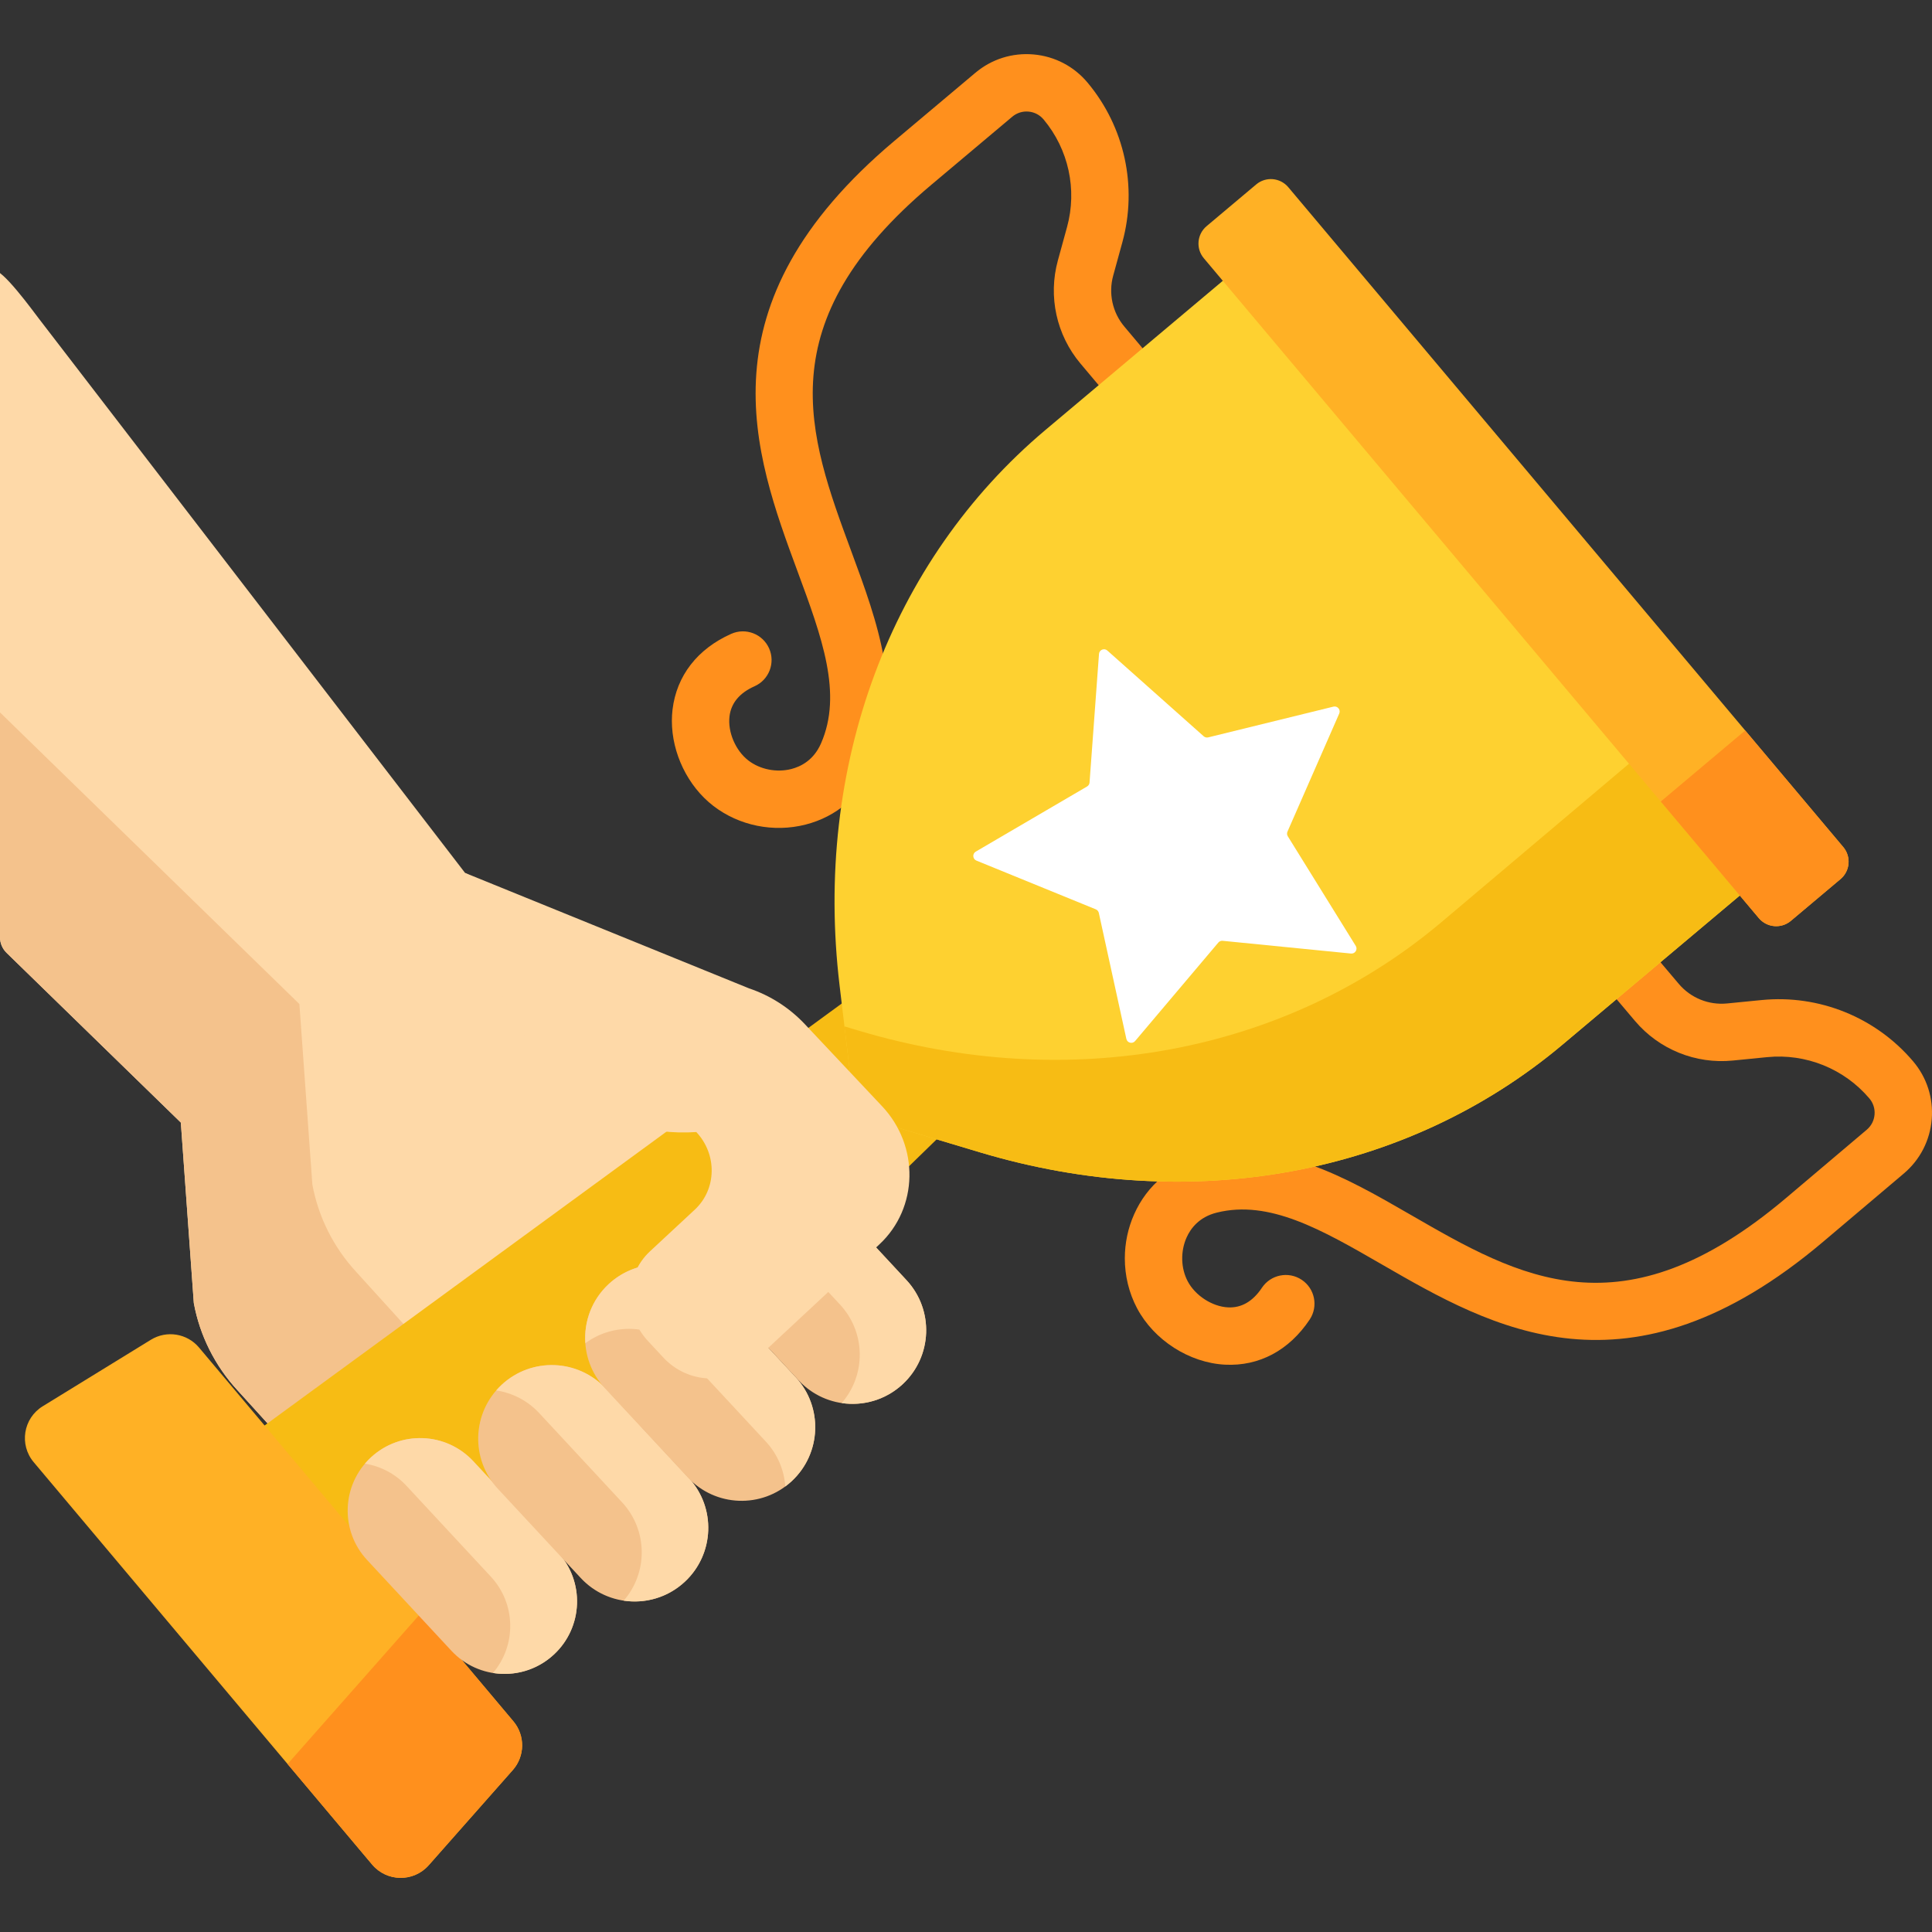
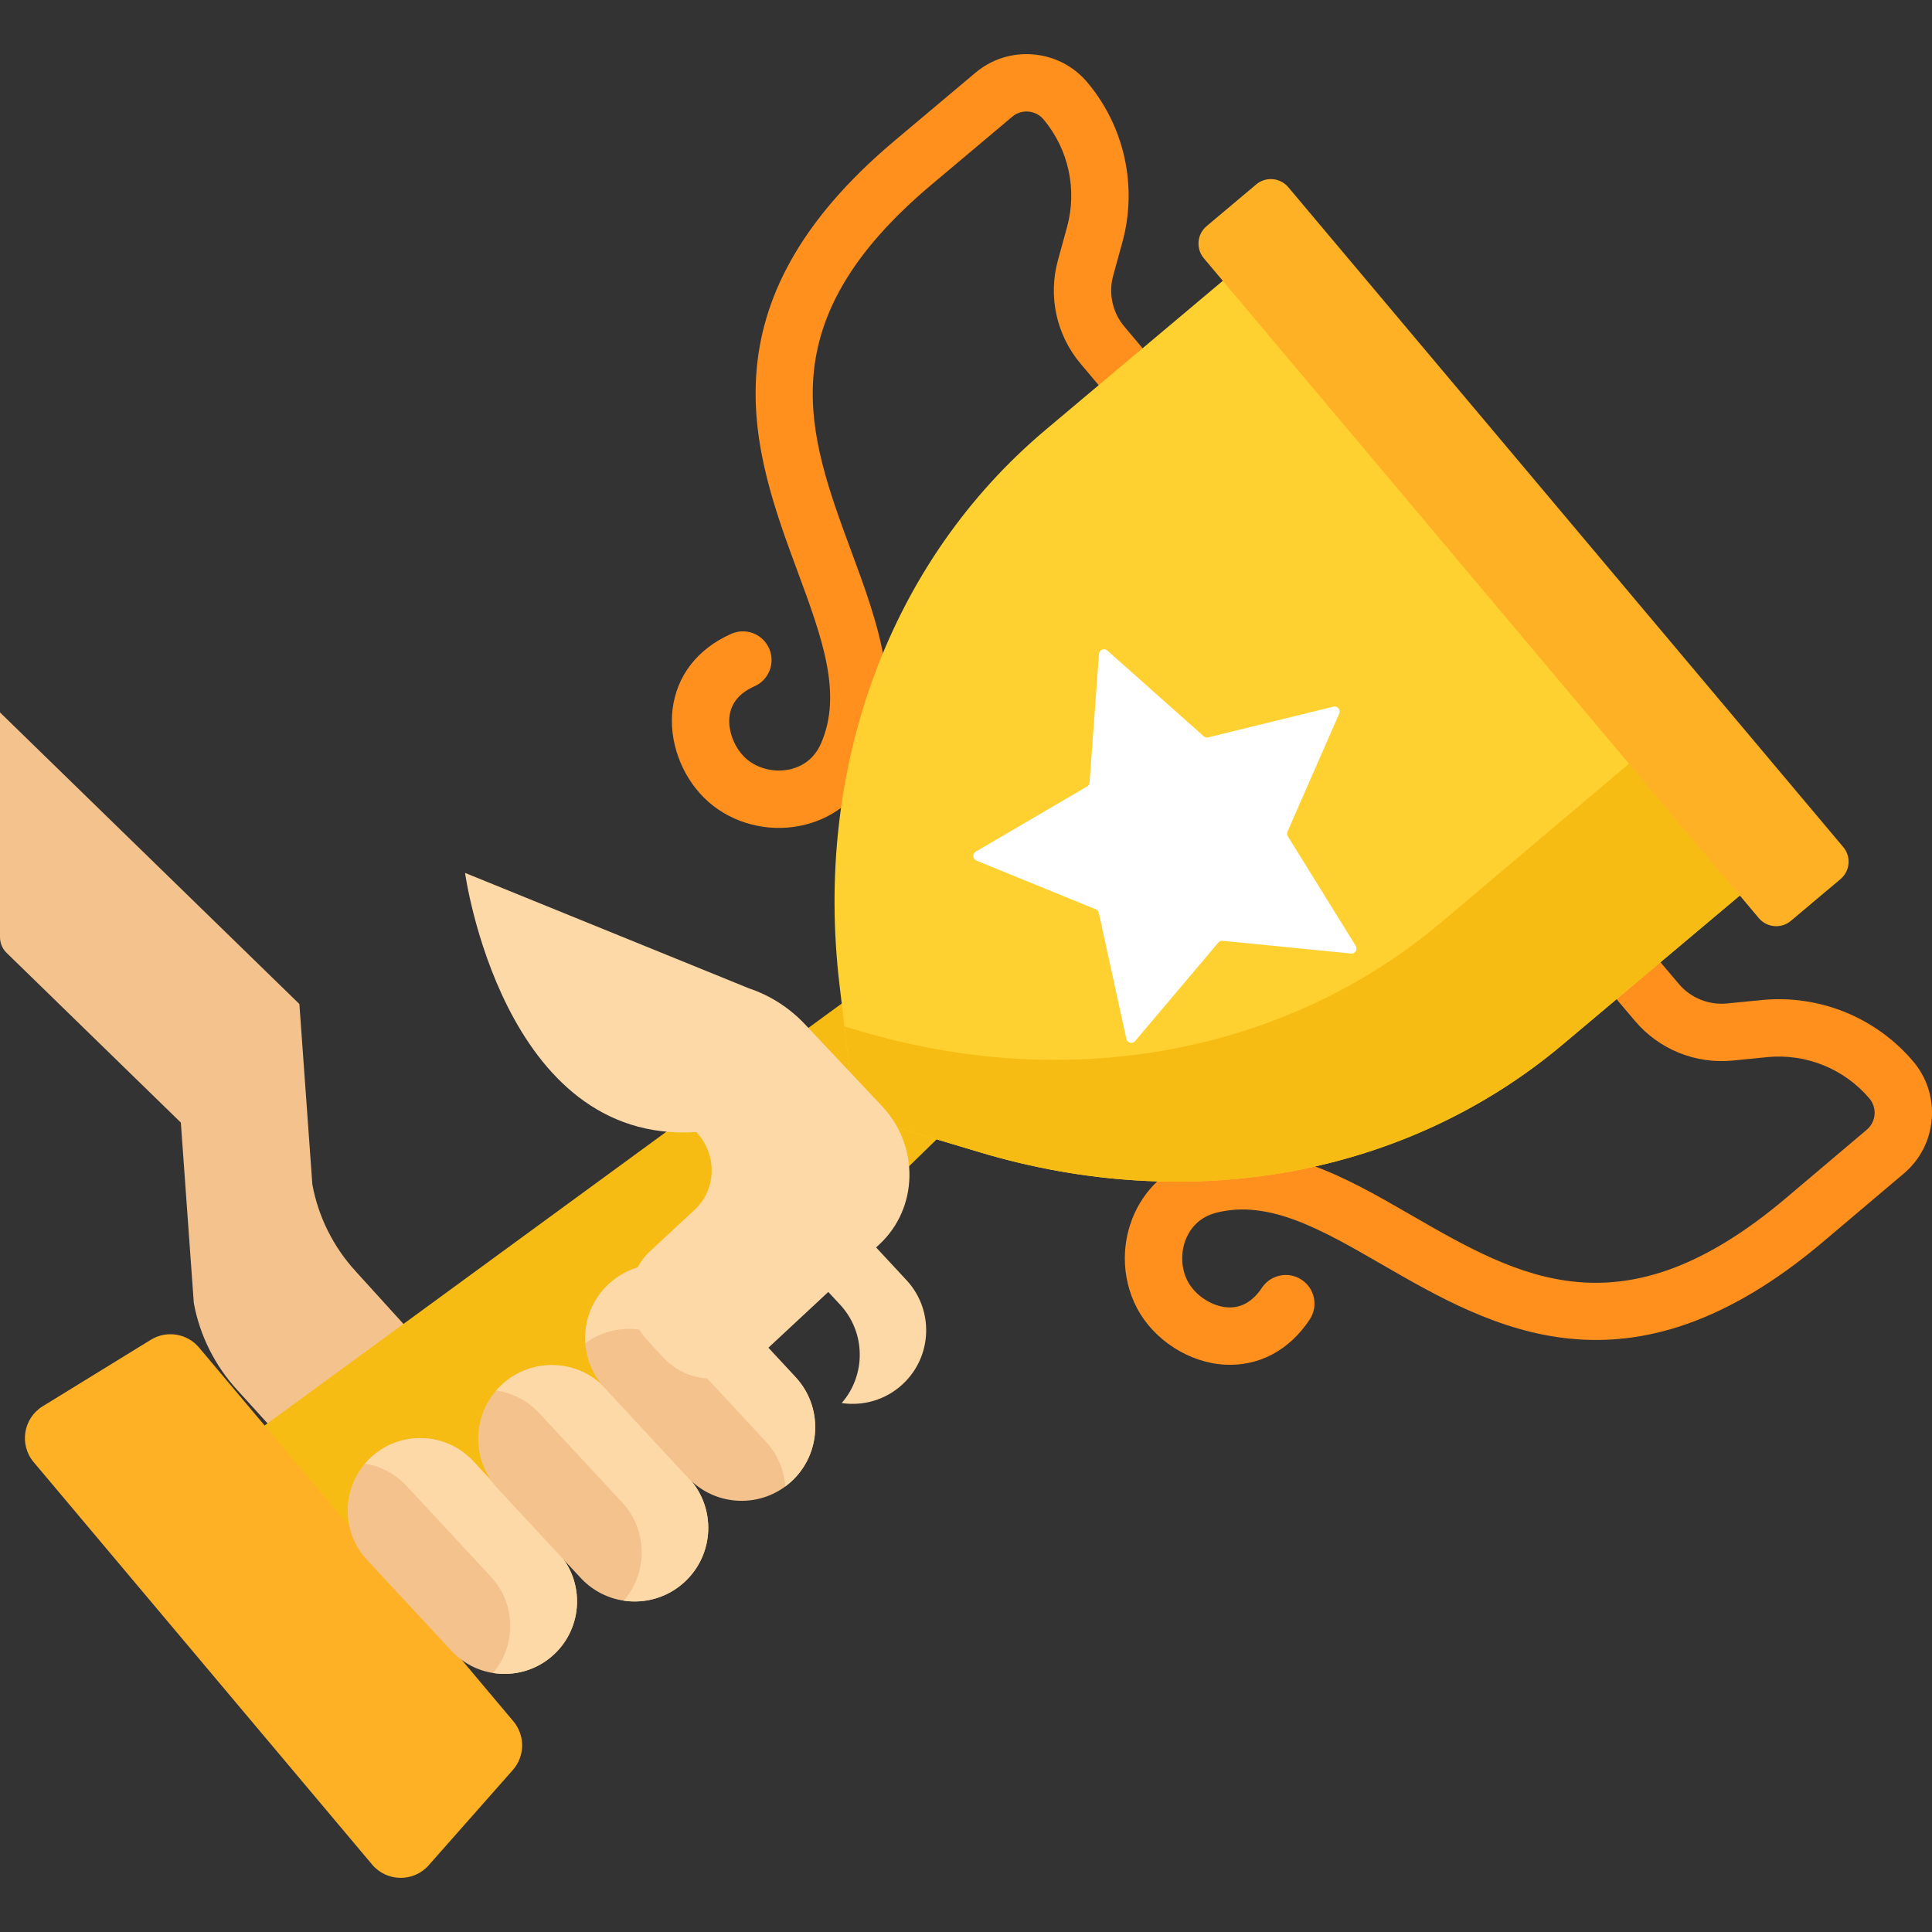
<svg xmlns="http://www.w3.org/2000/svg" width="150" height="150" viewBox="0 0 150 150" fill="none">
  <rect x="0" y="0" width="150" height="150" fill="#333333" stroke="none" />
  <g clip-path="url(#clip0)">
    <path d="M52.164 55.969C52.164 55.675 52.181 55.383 52.215 55.094C52.529 52.468 54.148 50.379 56.773 49.211C57.897 48.711 59.213 49.217 59.713 50.341C60.212 51.464 59.707 52.781 58.583 53.281C57.416 53.8 56.761 54.587 56.638 55.622C56.494 56.837 57.108 58.277 58.103 59.043C59.014 59.745 60.294 59.998 61.443 59.705C62.176 59.517 63.17 59.022 63.739 57.727C65.436 53.868 63.81 49.472 61.929 44.382C58.521 35.164 54.279 23.691 69.445 10.935L75.726 5.653C76.991 4.589 78.594 4.083 80.241 4.227C81.888 4.371 83.379 5.149 84.439 6.416C87.316 9.854 88.326 14.488 87.139 18.811L86.427 21.404C86.049 22.783 86.372 24.261 87.293 25.355L93.211 32.392C94.002 33.333 93.882 34.738 92.94 35.529C91.999 36.321 90.594 36.2 89.803 35.259L83.884 28.222C82.021 26.006 81.367 23.017 82.132 20.225L82.844 17.632C83.644 14.717 82.964 11.593 81.024 9.274C80.728 8.921 80.312 8.704 79.853 8.664C79.393 8.623 78.946 8.765 78.593 9.061L72.312 14.344C59.543 25.083 62.732 33.707 66.107 42.837C68.138 48.331 70.238 54.011 67.818 59.519C66.81 61.81 64.938 63.409 62.546 64.02C60.064 64.654 57.388 64.113 55.385 62.571C53.394 61.038 52.164 58.469 52.164 55.969Z" fill="#FF901D" />
    <path d="M87.331 97.7C87.331 96.53 87.572 95.356 88.059 94.266C89.065 92.01 90.956 90.435 93.384 89.828C99.22 88.37 104.465 91.398 109.538 94.326C117.968 99.192 125.932 103.788 138.67 93.012L144.935 87.711C145.287 87.413 145.502 86.996 145.54 86.536C145.579 86.077 145.434 85.63 145.135 85.279C143.177 82.976 140.212 81.779 137.204 82.076L134.528 82.341C131.647 82.625 128.81 81.476 126.94 79.266L121.002 72.246C120.207 71.308 120.325 69.902 121.264 69.108C122.203 68.313 123.608 68.43 124.402 69.37L130.341 76.389C131.264 77.481 132.666 78.049 134.09 77.908L136.766 77.644C141.227 77.203 145.624 78.978 148.528 82.394C149.599 83.653 150.115 85.254 149.979 86.9C149.843 88.548 149.074 90.043 147.812 91.111L141.546 96.412C126.417 109.211 115.824 103.096 107.311 98.183C102.612 95.47 98.552 93.128 94.463 94.149C93.09 94.492 92.434 95.388 92.126 96.08C91.643 97.163 91.677 98.467 92.216 99.484C92.803 100.593 94.117 101.443 95.341 101.504C96.381 101.557 97.267 101.045 97.976 99.981C98.659 98.958 100.041 98.681 101.064 99.363C102.088 100.045 102.364 101.428 101.683 102.451C100.089 104.843 97.757 106.086 95.116 105.953C92.341 105.813 89.593 104.051 88.279 101.568C87.648 100.375 87.331 99.041 87.331 97.7Z" fill="#FF901D" />
-     <path d="M15.047 101.165L14.04 87.156L0.513 73.981C0.185 73.662 -1.37272e-05 73.223 -1.37072e-05 72.765L-1.16545e-05 25.804C-1.16187e-05 24.985 -1.147 21.211 -0.5 21C0.133 20.794 2.554 24.134 3.042 24.769L36.108 67.773L59.154 81.599C63.017 83.917 63.614 89.276 60.355 92.386L40.479 118.33C37.475 122.252 31.652 122.495 28.332 118.837L18.432 107.932C16.684 106.033 15.509 103.683 15.047 101.165Z" fill="#FED9A8" />
    <path d="M40.478 118.331L45.338 111.987C42.621 112.669 39.597 111.903 37.536 109.633L27.636 98.728C25.889 96.829 24.713 94.478 24.251 91.961L23.244 77.952L7.44702e-06 55.312L6.68412e-06 72.765C6.6641e-06 73.223 0.185 73.661 0.513 73.981L14.04 87.156L15.047 101.165C15.509 103.683 16.684 106.033 18.432 107.933L28.331 118.838C31.652 122.495 37.474 122.252 40.478 118.331Z" fill="#F4C28C" />
    <path d="M51.789 98.585L48.973 101.203C48.816 99.729 49.316 98.218 50.466 97.15L53.028 94.767C53.28 96.137 52.865 97.584 51.789 98.585Z" fill="#E8D06B" />
    <path d="M27.689 132.311L13.7 115.678L73.676 71.827L80.936 80.459L27.689 132.311Z" fill="#F7BC14" />
    <path d="M98.217 19.044L81.178 33.374C69.096 43.537 63.158 59.547 65.184 76.504L66.385 86.559L76.085 89.466C92.445 94.368 109.235 91.263 121.318 81.1L138.357 66.77L98.217 19.044Z" fill="#FED130" />
    <path d="M121.318 81.1L138.357 66.77L129.746 56.532L111.859 71.642C99.776 81.804 82.986 84.909 66.627 80.007L65.564 79.689L66.385 86.559L76.085 89.466C92.444 94.368 109.235 91.262 121.318 81.1Z" fill="#F7BC14" />
    <path d="M136.553 71.281L93.463 20.048C92.836 19.302 92.932 18.188 93.678 17.56L97.533 14.318C98.279 13.691 99.393 13.787 100.021 14.533L143.11 65.766C143.738 66.512 143.642 67.626 142.895 68.254L139.041 71.496C138.294 72.123 137.181 72.027 136.553 71.281Z" fill="#FFB125" />
-     <path d="M139.041 71.496L142.895 68.254C143.642 67.626 143.738 66.512 143.11 65.766L135.498 56.715L128.941 62.23L136.553 71.281C137.181 72.027 138.294 72.123 139.041 71.496Z" fill="#FF901D" />
    <path d="M103.978 55.399L99.959 64.568C99.907 64.686 99.917 64.821 99.985 64.93L105.26 73.439C105.43 73.714 105.212 74.065 104.89 74.033L94.927 73.044C94.8 73.032 94.674 73.082 94.591 73.18L88.129 80.827C87.921 81.074 87.519 80.974 87.45 80.658L85.312 70.878C85.284 70.752 85.197 70.648 85.078 70.6L75.809 66.817C75.51 66.695 75.48 66.282 75.759 66.119L84.4 61.063C84.511 60.998 84.583 60.883 84.592 60.755L85.326 50.77C85.35 50.448 85.733 50.293 85.974 50.508L93.453 57.163C93.549 57.248 93.68 57.281 93.805 57.25L103.528 54.863C103.841 54.786 104.107 55.103 103.978 55.399Z" fill="white" />
    <path d="M28.892 144.764L2.615 113.521C1.474 112.164 1.806 110.111 3.315 109.183L11.714 104.019C12.938 103.266 14.528 103.523 15.453 104.623L39.858 133.641C40.783 134.74 40.763 136.351 39.812 137.428L33.285 144.817C32.112 146.145 30.033 146.12 28.892 144.764Z" fill="#FFB125" />
-     <path d="M33.285 144.817L39.812 137.428C40.764 136.351 40.783 134.74 39.858 133.641L32.738 125.174L22.328 136.959L28.892 144.764C30.033 146.12 32.112 146.145 33.285 144.817Z" fill="#FF901D" />
    <path d="M28.793 113.158C26.514 115.274 26.382 118.838 28.499 121.116L35.047 128.165C37.162 130.442 40.724 130.574 43.002 128.459C45.282 126.343 45.414 122.779 43.297 120.5L36.749 113.452C34.633 111.174 31.072 111.043 28.793 113.158Z" fill="#F4C28C" />
    <path d="M36.749 113.452L43.297 120.5C45.414 122.779 45.282 126.343 43.002 128.459C41.681 129.686 39.927 130.155 38.275 129.889C40.101 127.745 40.074 124.526 38.11 122.411L31.562 115.363C30.674 114.407 29.53 113.83 28.335 113.638C28.477 113.471 28.629 113.31 28.793 113.158C31.072 111.043 34.633 111.174 36.749 113.452Z" fill="#FED9A8" />
    <path d="M38.954 107.511C36.64 109.659 36.506 113.277 38.655 115.59L45.087 122.514C47.235 124.825 50.85 124.959 53.163 122.812C55.477 120.664 55.61 117.046 53.461 114.733L47.029 107.81C44.882 105.498 41.267 105.364 38.954 107.511Z" fill="#F4C28C" />
    <path d="M47.03 107.81L53.462 114.733C55.611 117.047 55.477 120.664 53.163 122.812C51.837 124.043 50.084 124.522 48.424 124.274C50.318 122.098 50.303 118.798 48.296 116.637L41.864 109.713C40.947 108.727 39.762 108.138 38.526 107.953C38.659 107.8 38.801 107.652 38.953 107.511C41.267 105.364 44.882 105.498 47.03 107.81Z" fill="#FED9A8" />
    <path d="M47.258 99.696C44.944 101.844 44.81 105.461 46.959 107.774L53.391 114.698C55.539 117.01 59.154 117.144 61.467 114.997C63.781 112.848 63.915 109.231 61.766 106.918L55.334 99.994C53.185 97.682 49.571 97.549 47.258 99.696Z" fill="#F4C28C" />
    <path d="M55.334 99.994L61.766 106.918C63.915 109.231 63.781 112.849 61.467 114.997C61.307 115.145 61.141 115.281 60.97 115.408C60.882 114.152 60.381 112.916 59.457 111.921L53.025 104.998C51.025 102.845 47.754 102.582 45.446 104.288C45.329 102.622 45.938 100.92 47.258 99.696C49.571 97.549 53.185 97.682 55.334 99.994Z" fill="#FED9A8" />
-     <path d="M55.873 92.169C53.559 94.317 53.425 97.935 55.574 100.248L62.006 107.171C64.154 109.483 67.769 109.617 70.082 107.47C72.396 105.322 72.53 101.704 70.381 99.391L63.949 92.468C61.801 90.156 58.186 90.022 55.873 92.169Z" fill="#F4C28C" />
    <path d="M63.949 92.468L70.381 99.391C72.53 101.705 72.396 105.322 70.082 107.47C68.758 108.699 67.007 109.179 65.348 108.933C67.246 106.756 67.233 103.454 65.223 101.292L58.791 94.368C57.873 93.38 56.687 92.791 55.449 92.607C55.581 92.455 55.722 92.309 55.873 92.169C58.186 90.022 61.801 90.156 63.949 92.468Z" fill="#FED9A8" />
    <path d="M51.499 105.398L50.306 104.114C48.429 102.094 48.501 98.977 50.466 97.15L53.943 93.917C55.645 92.335 55.698 89.632 54.061 87.892C39.003 88.866 36.107 67.773 36.107 67.773L58.159 76.738C59.804 77.291 61.295 78.248 62.491 79.519L68.484 85.886C71.397 88.982 71.305 93.793 68.277 96.612L58.466 105.746C56.499 107.577 53.379 107.421 51.499 105.398Z" fill="#FED9A8" />
  </g>
  <defs>
    <clipPath id="clip0">
      <rect width="150" height="150" fill="white" transform="translate(150) rotate(90)" />
    </clipPath>
  </defs>
</svg>